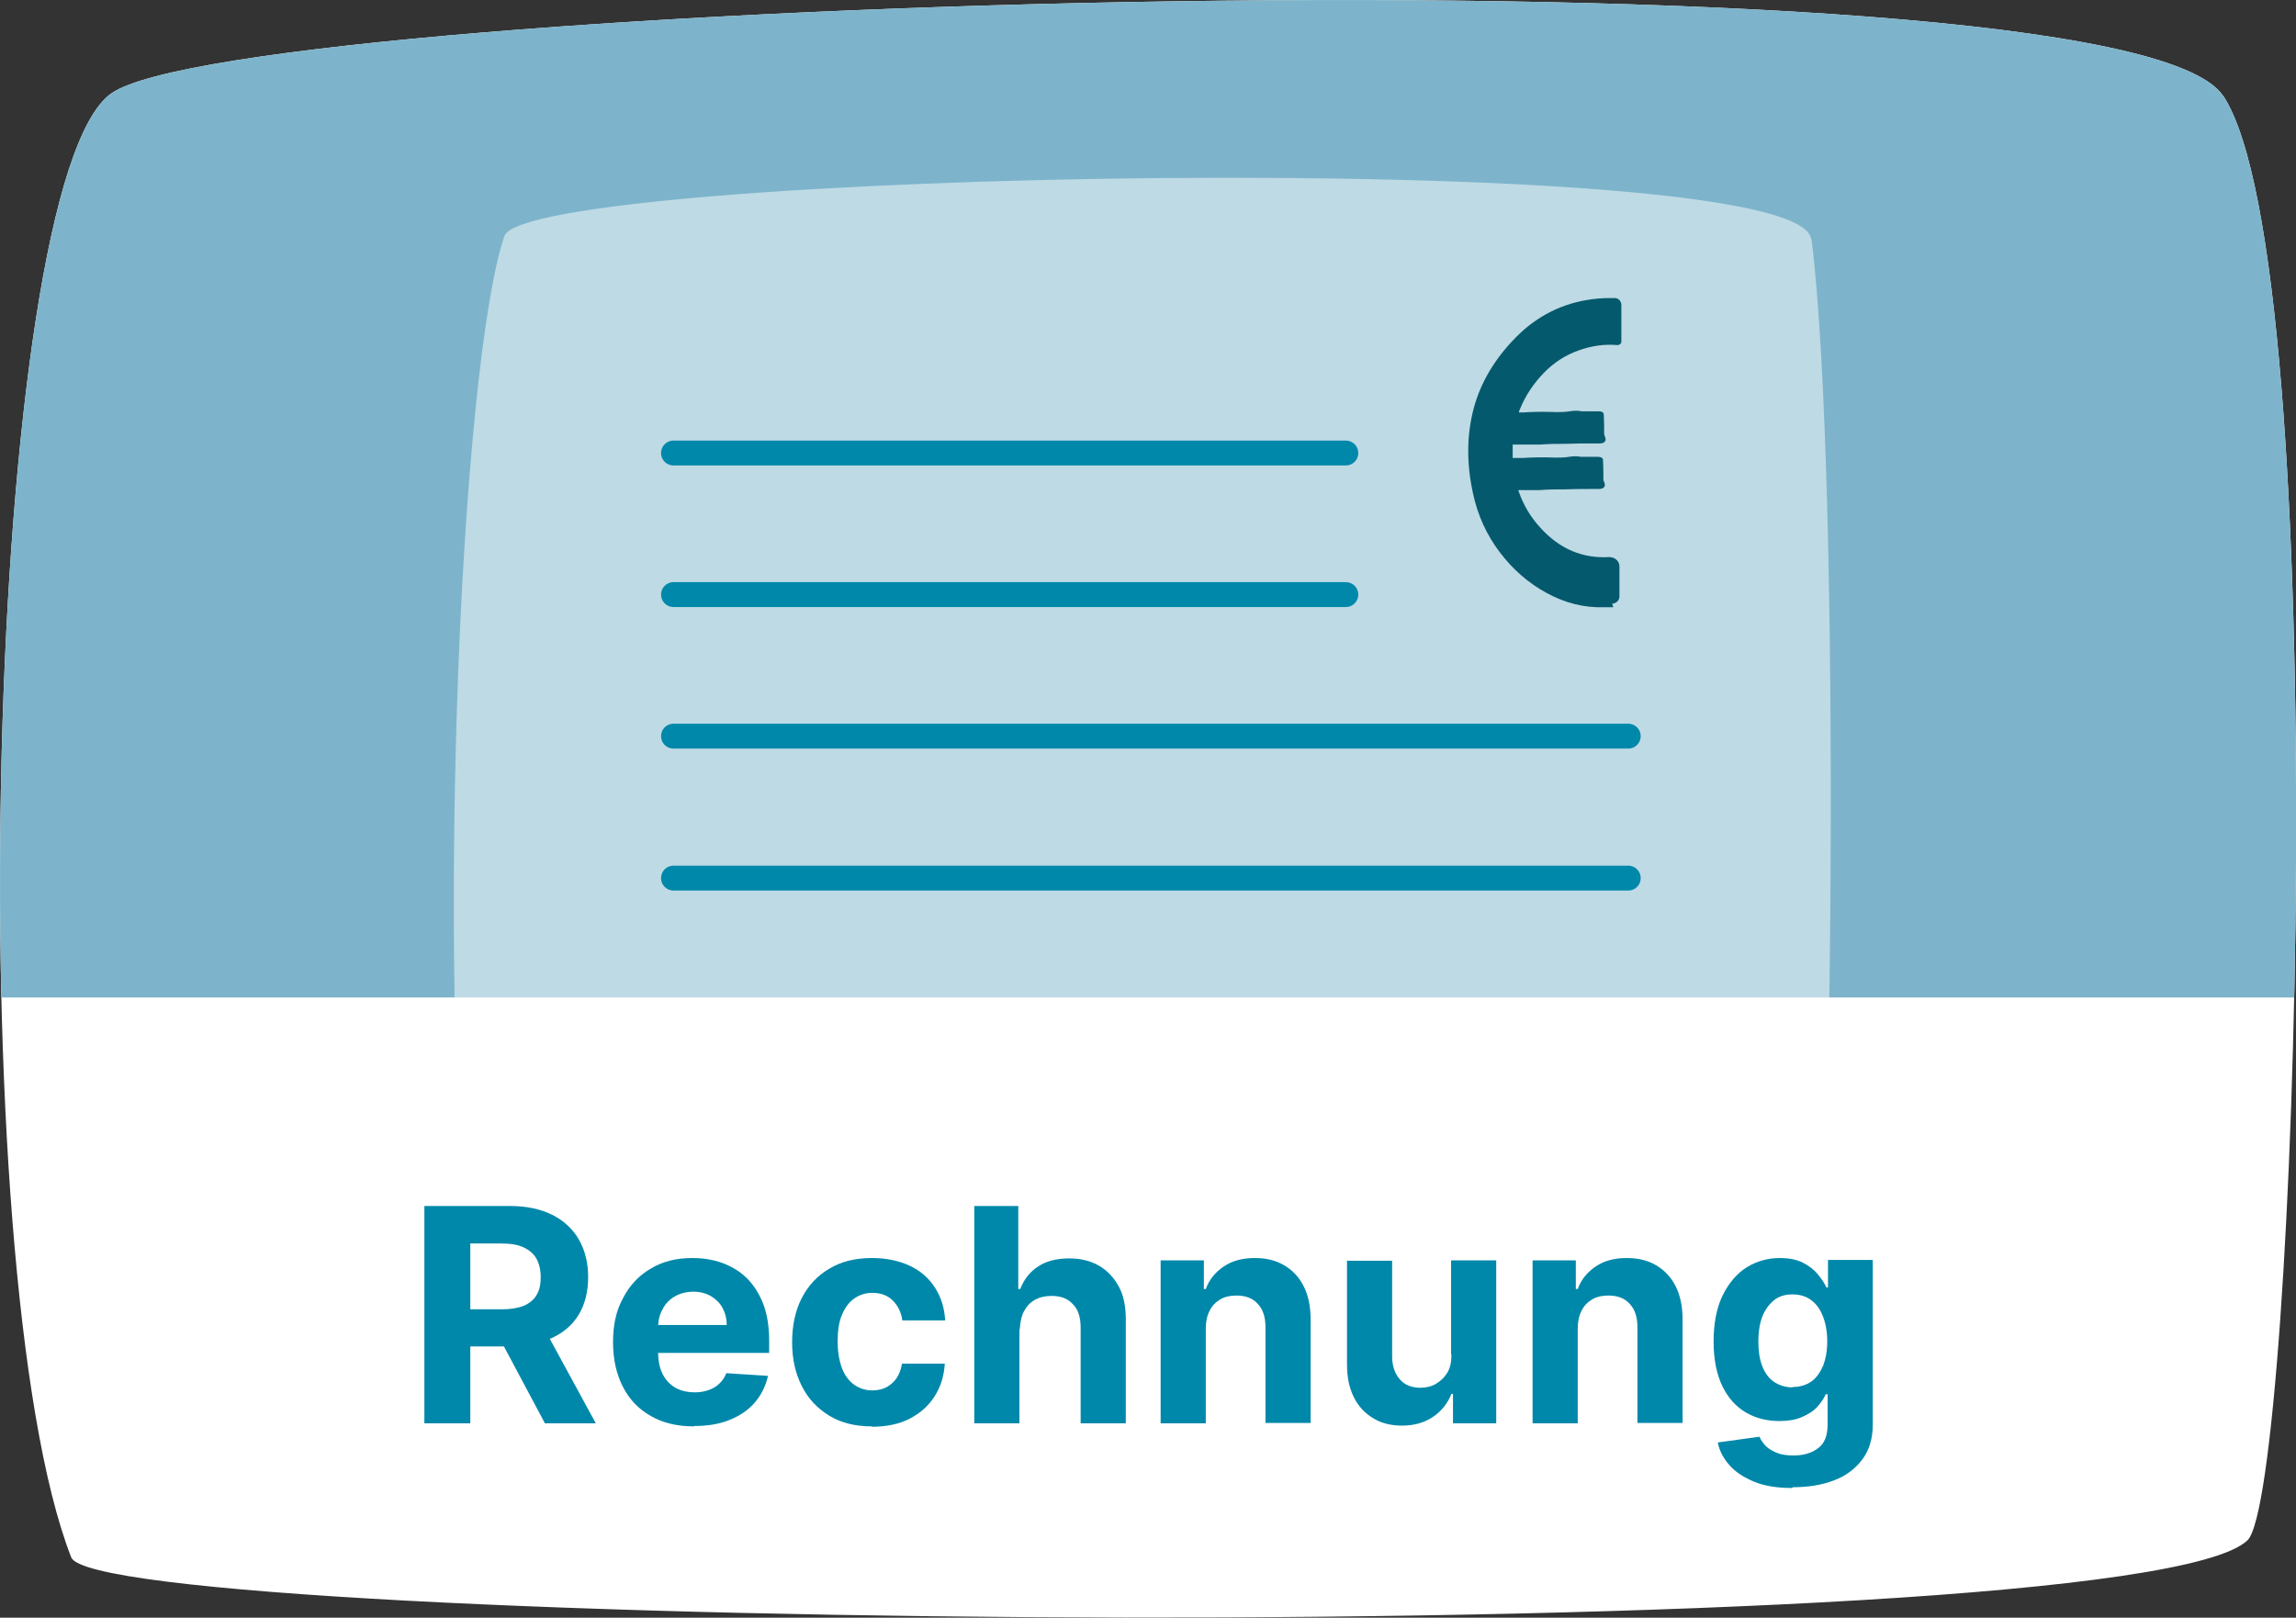
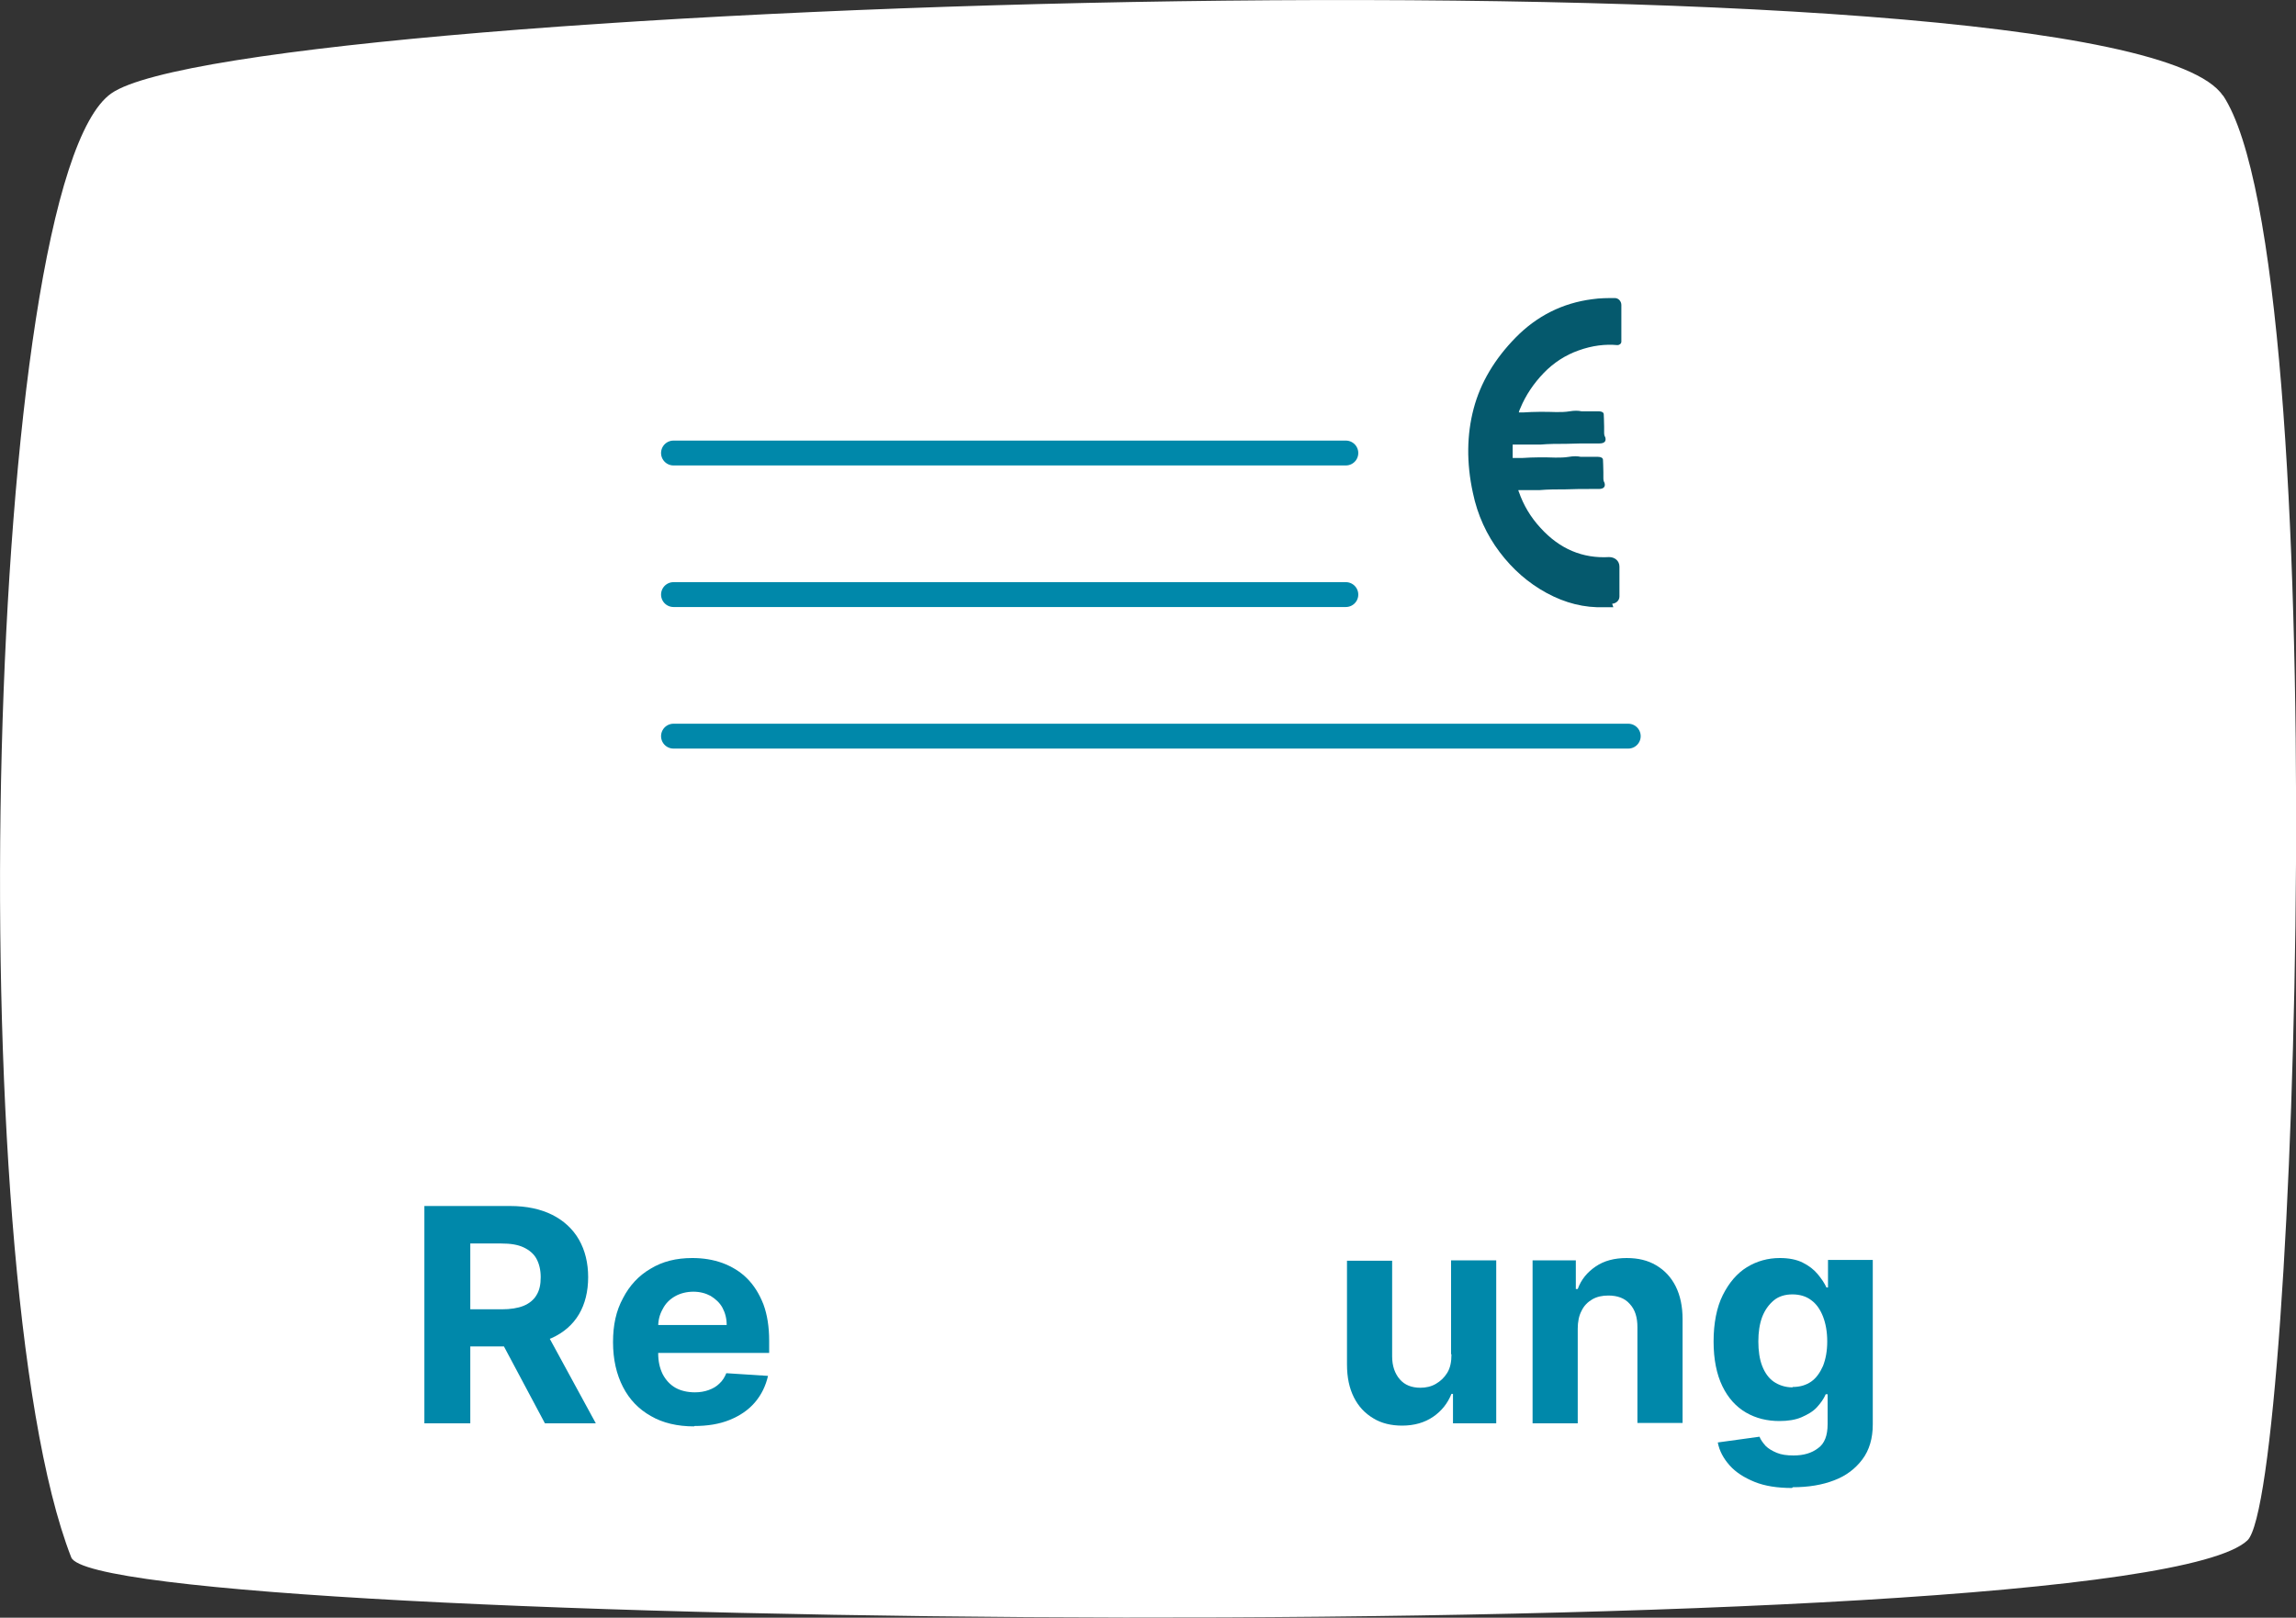
<svg xmlns="http://www.w3.org/2000/svg" id="b" data-name="Ebene_2" viewBox="0 0 60 42.28">
  <rect x="0" y="0" width="60" height="42.28" fill="#333333" stroke="none" />
  <defs>
    <style>
      .e, .f {
        fill: none;
      }

      .g {
        fill: #05596d;
      }

      .h {
        fill: #08a;
      }

      .i {
        fill: #fff;
      }

      .f {
        stroke: #08a;
        stroke-linecap: round;
        stroke-linejoin: round;
        stroke-width: .65px;
      }

      .j {
        fill: #7db4cb;
      }

      .k {
        opacity: .5;
      }

      .l {
        clip-path: url(#d);
      }
    </style>
    <clipPath id="d">
      <path class="e" d="M58.09,2.5C55.37-1.56,6.39,0,2.91,2.44-.4,4.76-1.07,33.19,1.86,40.7c.69,1.88,53.78,2.47,56.87-.44,1.29-1.21,2.31-33.35-.64-37.77Z" />
    </clipPath>
  </defs>
  <g id="c" data-name="Ebene_1">
    <g>
      <path class="i" d="M58.09,2.5C55.37-1.56,6.39,0,2.91,2.44-.4,4.76-1.07,33.19,1.86,40.7c.69,1.88,53.78,2.47,56.87-.44,1.29-1.21,2.31-33.35-.64-37.77Z" />
      <g class="l">
-         <rect class="j" x="-4.63" y="-1.97" width="68.58" height="28.04" />
-       </g>
+         </g>
      <g class="k">
        <path class="i" d="M47.33,6.25c-.31-2.45-33.57-1.78-34.15-.08-1.14,3.36-1.93,19.47-.7,30.05.29,2.65,33.57,3.47,34.86-.61.54-1.71.79-23.07,0-29.36Z" />
      </g>
      <g>
        <path class="h" d="M11.09,37.2v-5.68h2.24c.43,0,.8.08,1.1.23.3.15.54.37.7.65.16.28.24.61.24.98s-.08.7-.24.97-.4.48-.71.62c-.31.14-.68.22-1.12.22h-1.5v-.97h1.31c.23,0,.42-.03.57-.09s.27-.16.34-.28c.08-.13.11-.28.11-.47s-.04-.35-.11-.48c-.07-.13-.19-.23-.34-.3-.15-.07-.34-.1-.58-.1h-.81v4.7h-1.2ZM14.16,34.61l1.41,2.59h-1.33l-1.38-2.59h1.3Z" />
        <path class="h" d="M18.14,37.28c-.44,0-.82-.09-1.13-.27-.32-.18-.56-.43-.73-.76-.17-.33-.26-.72-.26-1.17s.08-.82.26-1.15c.17-.33.41-.59.72-.77.31-.19.67-.28,1.09-.28.28,0,.54.04.79.13.24.09.46.22.64.4.18.18.32.4.43.68.1.27.15.59.15.95v.32h-3.6v-.73h2.49c0-.17-.04-.32-.11-.45-.07-.13-.18-.23-.31-.31-.13-.07-.28-.11-.45-.11s-.34.04-.48.12-.25.19-.32.33c-.08.14-.12.29-.12.46v.7c0,.21.04.39.12.55.08.15.19.27.33.35.14.08.32.12.51.12.13,0,.25-.02.36-.06.11-.04.2-.09.28-.17.08-.07.14-.17.18-.27l1.09.07c-.06.26-.17.49-.34.69-.17.2-.39.35-.66.46s-.58.16-.93.16Z" />
-         <path class="h" d="M22.79,37.28c-.44,0-.81-.09-1.12-.28-.31-.19-.55-.44-.72-.78s-.25-.71-.25-1.14.08-.82.25-1.15c.17-.33.41-.59.72-.77.31-.19.68-.28,1.12-.28.37,0,.7.07.98.2.28.13.5.32.66.57.16.24.25.53.27.86h-1.12c-.03-.21-.11-.38-.25-.52-.13-.13-.31-.2-.53-.2-.18,0-.34.05-.48.15-.14.1-.24.24-.32.43-.08.19-.11.42-.11.69s.04.5.11.69c.07.19.18.34.32.44.14.1.3.15.48.15.13,0,.26-.03.36-.08.11-.06.2-.14.27-.24.07-.11.12-.23.14-.38h1.12c-.02.33-.11.61-.27.86s-.38.44-.65.58-.61.21-.99.21Z" />
-         <path class="h" d="M26.64,34.74v2.46h-1.18v-5.68h1.15v2.17h.05c.1-.25.25-.45.47-.59.21-.14.48-.21.81-.21.3,0,.55.06.78.19.22.13.39.31.52.55s.18.53.18.86v2.71h-1.18v-2.5c0-.26-.06-.47-.2-.61-.13-.15-.32-.22-.56-.22-.16,0-.3.03-.43.1s-.22.17-.29.3-.1.29-.11.47Z" />
-         <path class="h" d="M31.51,34.74v2.46h-1.18v-4.26h1.13v.75h.05c.09-.25.25-.44.47-.59.22-.15.49-.22.81-.22.3,0,.55.06.77.19s.39.31.51.55c.12.24.18.53.18.86v2.71h-1.18v-2.5c0-.26-.06-.46-.2-.61-.13-.15-.32-.22-.56-.22-.16,0-.3.03-.42.1s-.22.17-.28.3c-.07.13-.1.29-.1.47Z" />
        <path class="h" d="M37.92,35.39v-2.45h1.18v4.26h-1.13v-.77h-.04c-.1.25-.26.45-.48.6-.22.15-.49.23-.81.23-.28,0-.54-.06-.75-.19-.22-.13-.39-.31-.51-.55s-.18-.52-.18-.86v-2.71h1.18v2.5c0,.25.07.45.2.6.13.15.31.22.54.22.14,0,.28-.03.4-.1.12-.07.22-.16.3-.29.08-.13.11-.29.11-.48Z" />
        <path class="h" d="M41.23,34.74v2.46h-1.18v-4.26h1.13v.75h.05c.09-.25.25-.44.47-.59.22-.15.49-.22.81-.22.3,0,.55.06.77.19s.39.31.51.55c.12.24.18.53.18.86v2.71h-1.18v-2.5c0-.26-.06-.46-.2-.61-.13-.15-.32-.22-.56-.22-.16,0-.3.03-.42.1s-.22.17-.28.3c-.07.13-.1.29-.1.47Z" />
        <path class="h" d="M46.83,38.89c-.38,0-.71-.05-.98-.16s-.49-.25-.65-.43c-.16-.18-.27-.38-.31-.6l1.09-.15c.03.08.09.16.16.24.07.07.17.13.29.18.12.05.26.07.44.07.26,0,.47-.06.64-.19.17-.12.25-.33.25-.63v-.78h-.05c-.05.12-.13.23-.23.34s-.24.19-.4.26c-.16.07-.36.1-.58.1-.32,0-.61-.07-.87-.22-.26-.15-.47-.38-.62-.69-.15-.31-.23-.7-.23-1.17s.08-.89.24-1.21.37-.57.63-.73c.26-.16.55-.24.86-.24.24,0,.44.04.6.12.16.08.29.18.39.3.1.12.18.24.23.35h.04v-.72h1.17v4.3c0,.36-.09.67-.27.91-.18.24-.42.43-.74.55-.31.12-.67.18-1.08.18ZM46.85,36.25c.19,0,.35-.05.48-.14s.23-.23.31-.41c.07-.18.11-.39.11-.64s-.04-.47-.11-.65-.17-.33-.31-.43c-.13-.1-.3-.15-.49-.15s-.36.05-.49.16-.23.25-.3.43c-.07.19-.1.4-.1.64s.03.46.1.64c.07.18.17.32.3.41s.3.15.49.15Z" />
      </g>
      <line class="f" x1="17.6" y1="11.84" x2="35.17" y2="11.84" />
      <line class="f" x1="17.6" y1="15.54" x2="35.17" y2="15.54" />
      <line class="f" x1="17.6" y1="19.24" x2="42.55" y2="19.24" />
-       <line class="f" x1="17.6" y1="22.95" x2="42.55" y2="22.95" />
      <path class="g" d="M42.16,15.87c-.08,0-.15,0-.23,0-.53.02-1.03-.11-1.51-.37-.48-.26-.89-.62-1.23-1.07-.34-.45-.58-.97-.7-1.55-.17-.78-.16-1.52.02-2.2.18-.68.55-1.3,1.1-1.86.55-.56,1.22-.9,2-1,.2-.03.4-.03.59-.03.1,0,.17.09.17.18v.96c0,.05-.05.09-.1.09-.32-.03-.66.01-1.02.14-.34.12-.65.32-.91.59-.26.27-.47.58-.61.92-.02.04-.03.07-.04.11.04,0,.07,0,.11,0,.29-.02.58-.02.87-.01.12,0,.23,0,.35-.02.12-.02.22-.02.31,0,.22,0,.36,0,.45,0,.08,0,.13.03.13.08,0,.05.01.16.01.32,0,.05,0,.09,0,.14,0,.05,0,.09.03.14.03.1-.02.16-.15.16-.03,0-.06,0-.09,0-.03,0-.06,0-.09,0-.23,0-.46,0-.69.01-.23,0-.45,0-.68.02-.21,0-.41,0-.62,0-.03,0-.07,0-.1,0,0,.01,0,.03,0,.04,0,.11,0,.21,0,.31.08,0,.16,0,.25,0,.29-.02.58-.02.87-.01.12,0,.23,0,.35-.02.12-.02.22-.02.31,0,.22,0,.36,0,.45,0,.08,0,.13.03.13.08,0,.05.01.16.01.32,0,.05,0,.09,0,.14,0,.05,0,.09.03.14.03.1-.02.16-.15.16-.03,0-.06,0-.09,0-.03,0-.06,0-.09,0-.23,0-.46,0-.69.01-.23,0-.45,0-.68.02-.18,0-.37,0-.55,0,0,.01,0,.03.01.04.12.35.31.67.57.95.5.55,1.1.8,1.79.76.15,0,.27.1.27.25v.78c0,.1-.08.18-.19.19Z" />
    </g>
  </g>
</svg>